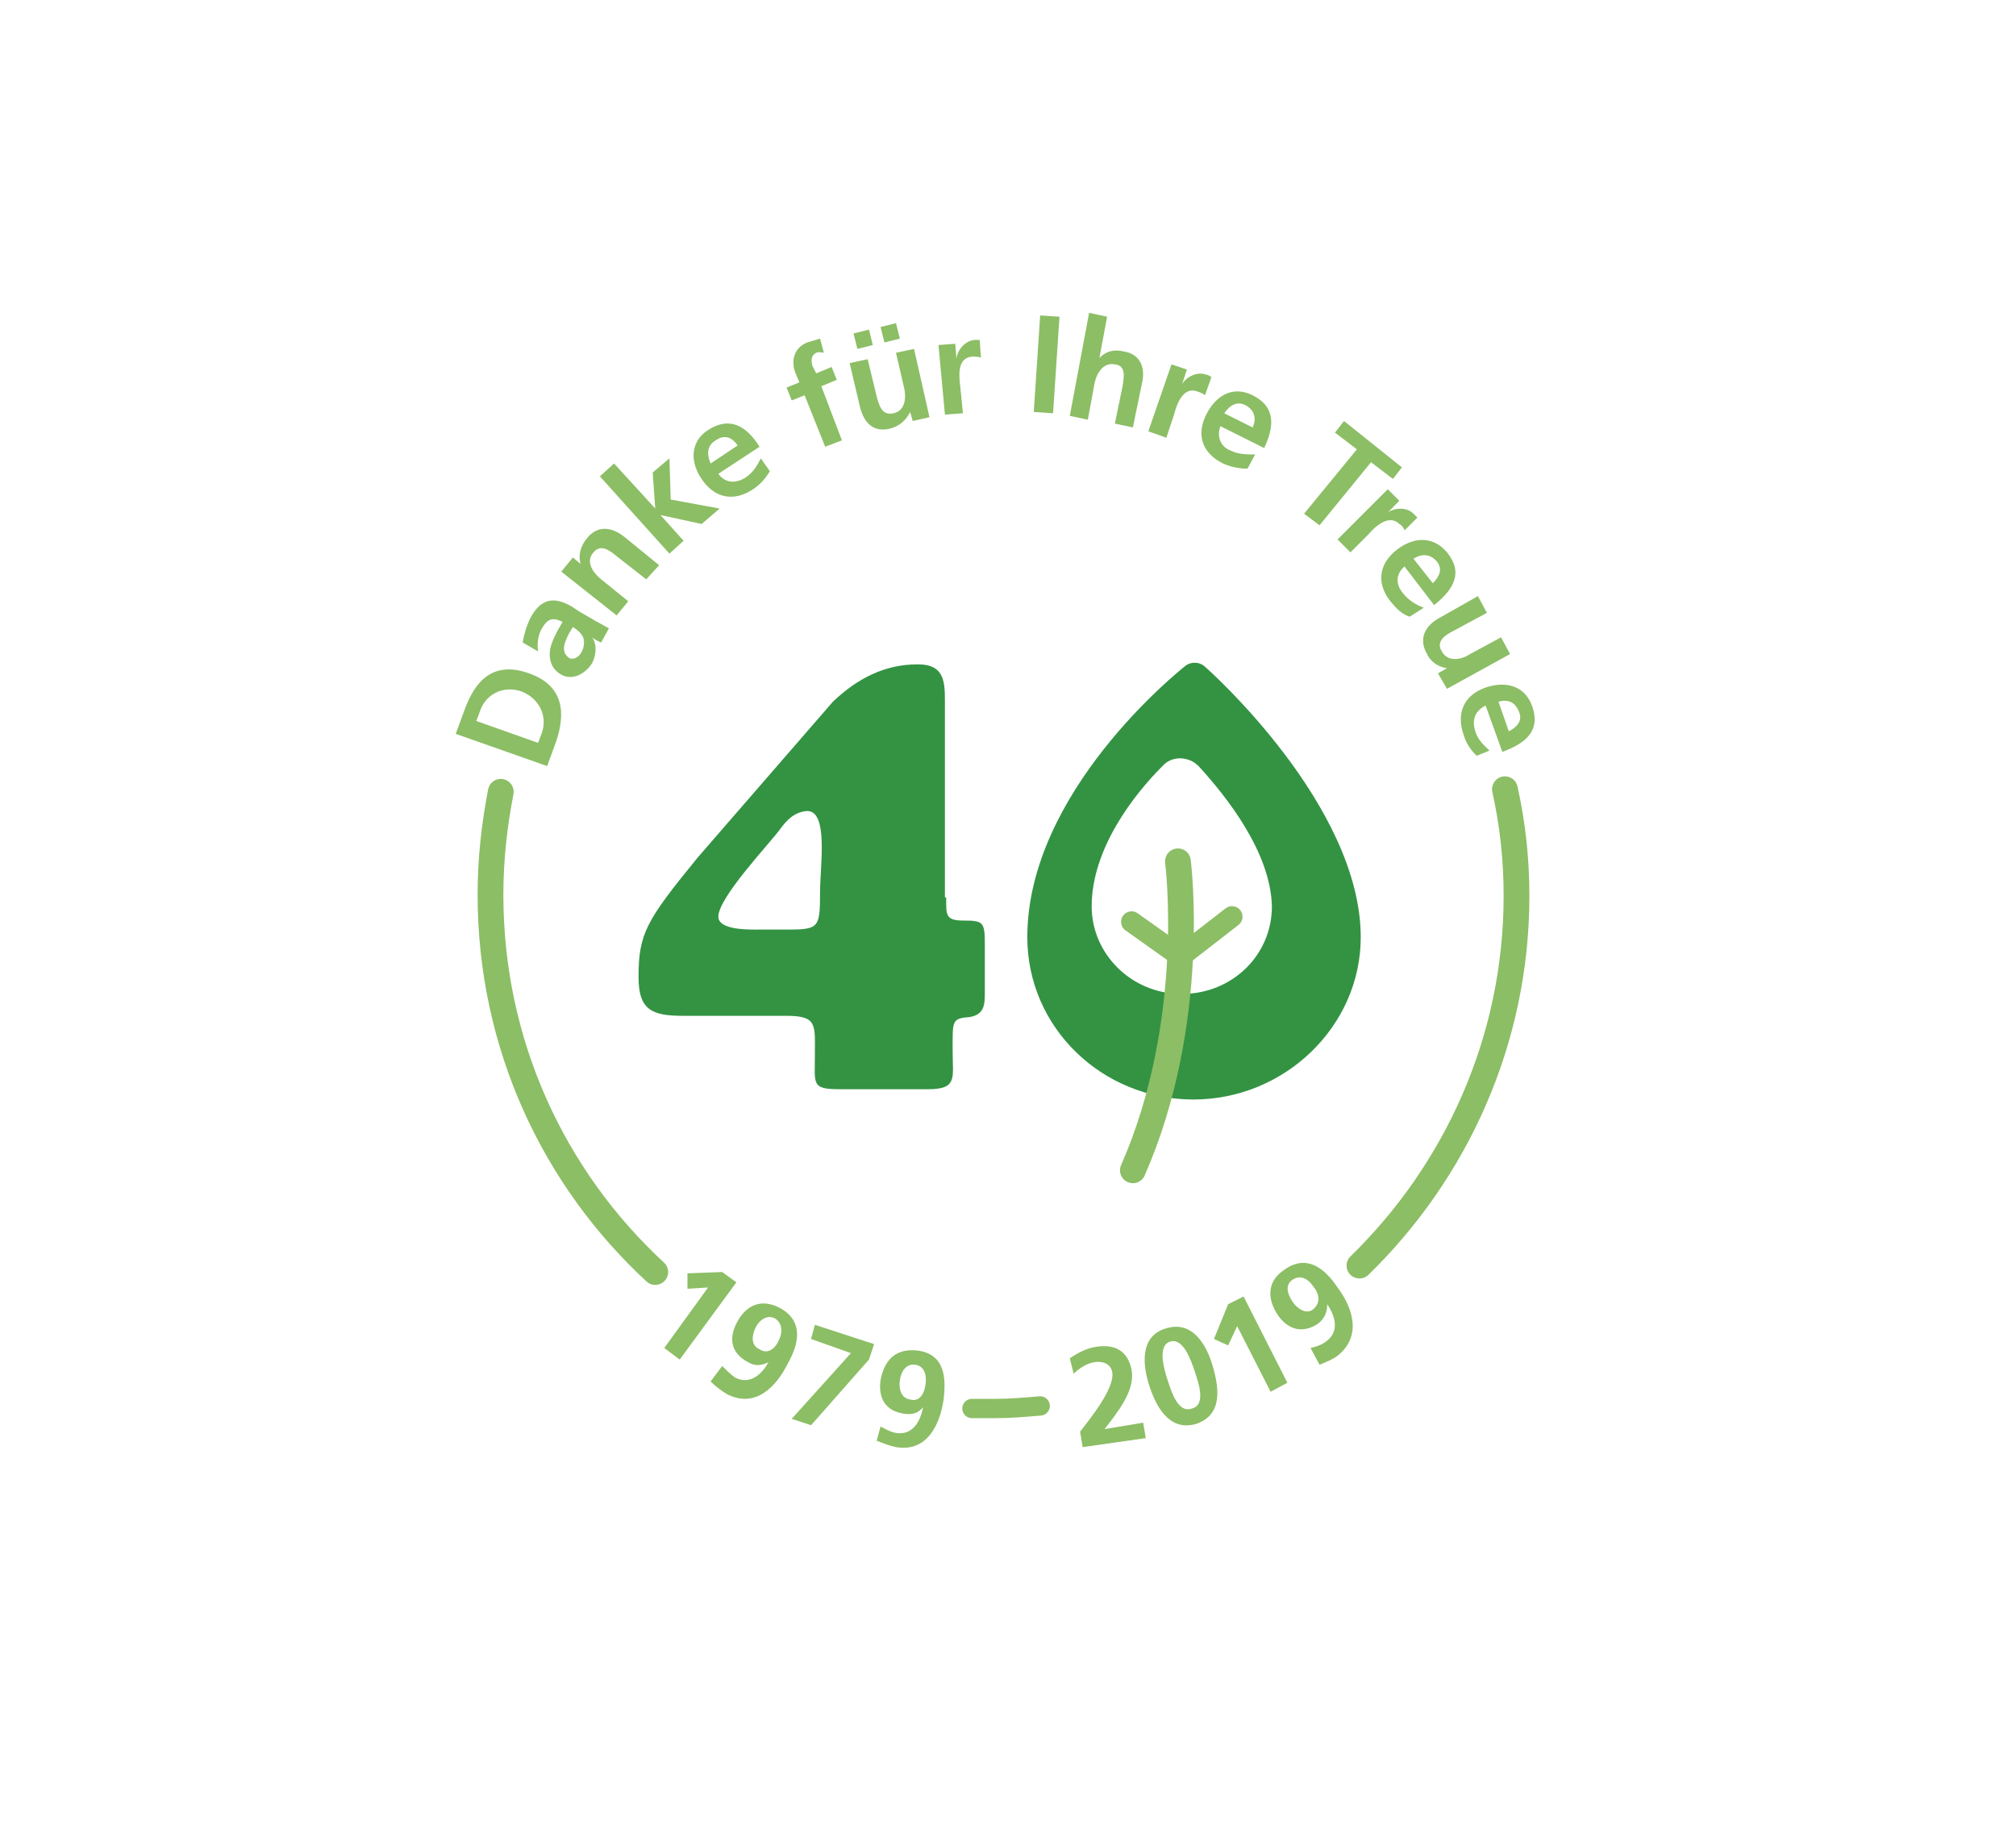
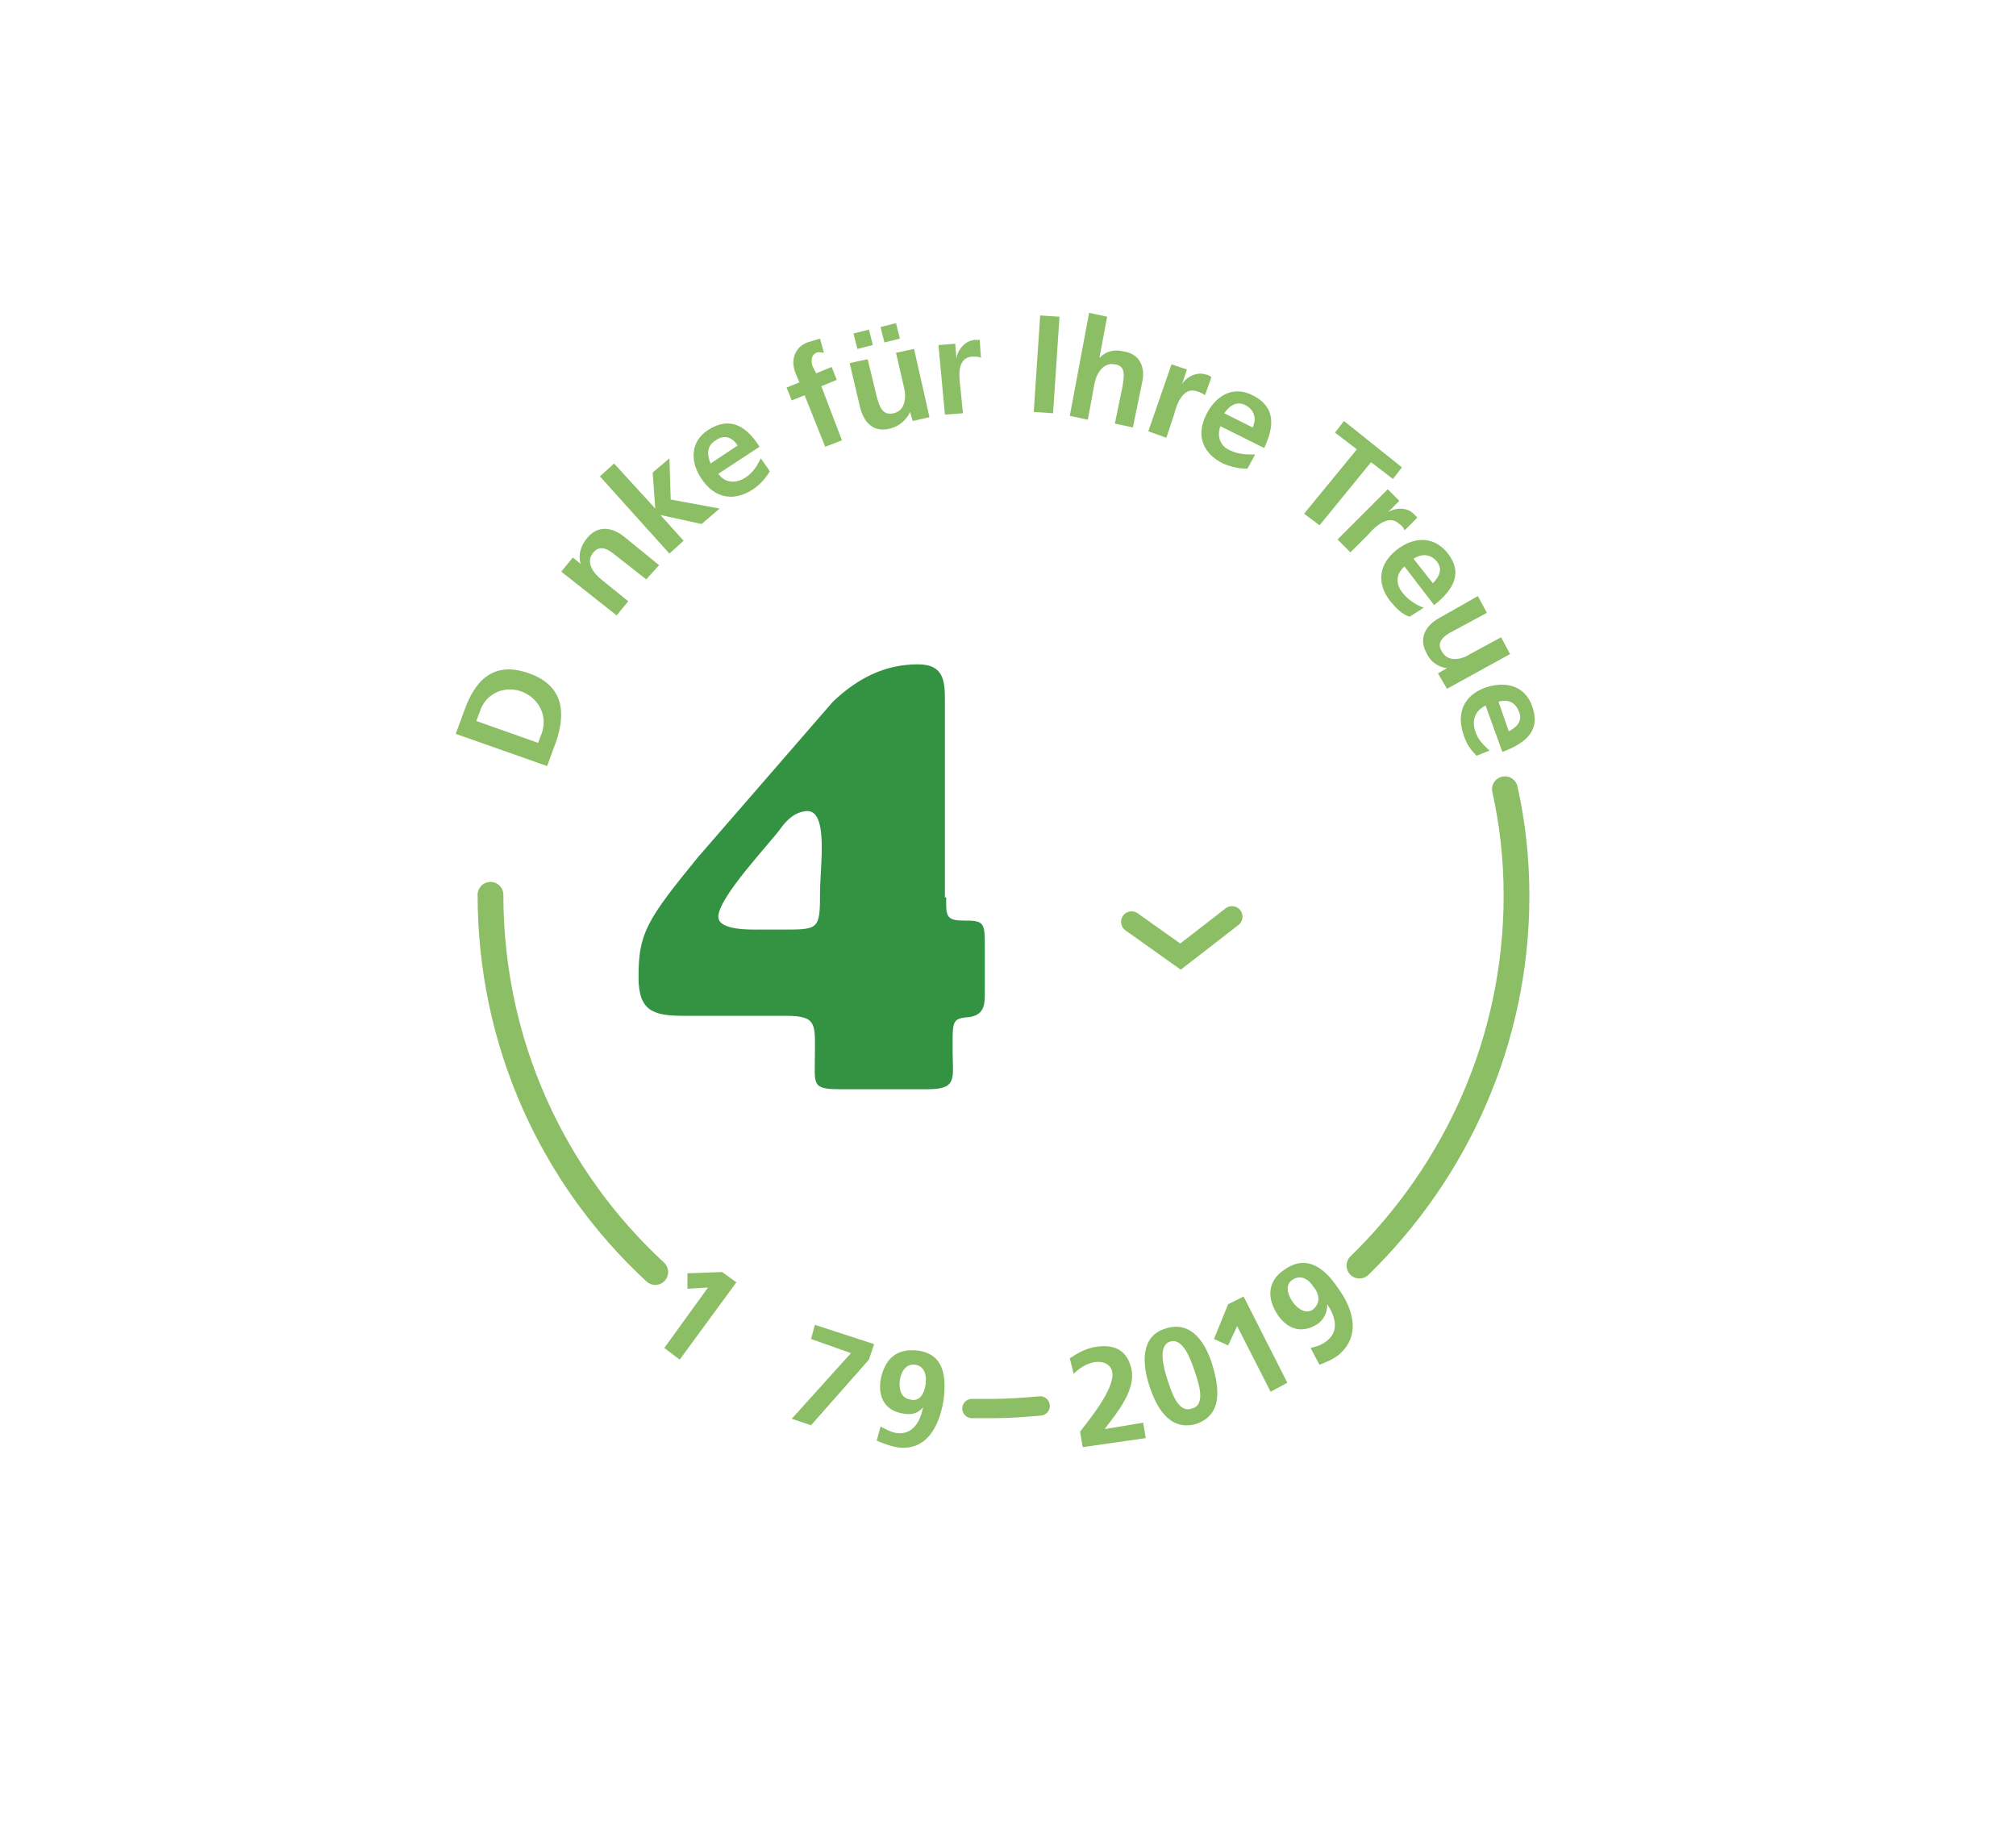
<svg xmlns="http://www.w3.org/2000/svg" version="1.1" x="0px" y="0px" viewBox="0 0 156.6 143.1" style="enable-background:new 0 0 156.6 143.1;" xml:space="preserve">
  <style type="text/css">
	.st0{fill:none;stroke:#339343;stroke-width:4.096;stroke-linecap:round;stroke-miterlimit:10;}
	.st1{fill:none;stroke:#339343;stroke-width:4.199;stroke-linecap:round;stroke-miterlimit:10;}
	.st2{fill:#339343;}
	.st3{fill:none;stroke:#8CBE65;stroke-width:2;stroke-linecap:round;stroke-miterlimit:10;}
	.st4{fill:none;stroke:#8CBE65;stroke-width:1.632;stroke-linecap:round;stroke-miterlimit:10;}
	.st5{fill:#8CBE65;}
	.st6{fill:none;stroke:#8CBE65;stroke-width:1.5;stroke-linecap:round;stroke-miterlimit:10;}
</style>
  <g id="Ebene_1">
</g>
  <g id="Ebene_2">
    <g>
      <path class="st0" d="M107,98" />
      <path class="st1" d="M114.9,49.3" />
      <g>
        <g>
          <path class="st2" d="M73.5,69.7c0,1.3-0.1,1.8,1.3,1.8c1.6,0,1.7,0.1,1.7,1.9V77c0,1,0,1.8-1.2,2c-1.4,0.1-1.3,0.3-1.3,2.7      c0,2,0.4,2.9-1.9,2.9h-6.9c-2.2,0-1.9-0.4-1.9-2.7c0-2.3,0.2-3-2.2-3h-8c-2.4,0-3.5-0.4-3.5-3c0-3.4,0.6-4.4,4.6-9.3l10.5-12.1      c1.9-1.8,4-2.9,6.6-2.9c2.1,0,2.1,1.4,2.1,3V69.7z M60.5,72.2c3.1,0,3.2,0.1,3.2-2.9c0-2,0.7-6.5-1.1-6.3      c-0.9,0.1-1.5,0.7-2,1.4c-0.8,1.1-4.8,5.3-4.8,6.8c0,1.1,2.6,1,3.3,1H60.5z" />
        </g>
-         <path class="st2" d="M92.7,85.4c-7.1,0-12.9-5.6-12.9-12.6c0-11.3,11.8-20.7,12.3-21.1c0.4-0.3,1-0.3,1.4,0     c0.5,0.4,12.2,10.9,12.2,21.1C105.7,79.7,99.8,85.4,92.7,85.4z M93.1,59.5c-0.8-0.8-2.1-0.8-2.8,0c-2.2,2.2-5.5,6.4-5.5,10.9     c0,3.7,3.1,6.8,7,6.8c3.9,0,7-3,7-6.8C98.7,66.2,95.3,61.9,93.1,59.5z" />
-         <path class="st3" d="M91.5,66.9c0,0,1.6,12.4-3.5,24" />
        <polyline class="st4" points="87.9,71.6 91.7,74.3 95.7,71.2    " />
      </g>
      <g>
        <g>
          <path class="st5" d="M35.4,57l0.7-1.9c0.8-2.2,2.2-3.8,5-2.8c2.8,1,2.8,3.2,2.1,5.3l-0.7,1.9L35.4,57z M41.8,57.7l0.3-0.8      c0.4-1.2-0.1-2.6-1.6-3.2c-1.5-0.5-2.8,0.3-3.2,1.5L37,56L41.8,57.7z" />
-           <path class="st5" d="M40.6,49.9c0.1-0.6,0.3-1.3,0.6-1.9c0.8-1.5,1.8-1.7,3.2-0.9l0.6,0.4c0.5,0.3,0.9,0.5,1.2,0.7      c0.4,0.2,0.7,0.4,1.1,0.6l-0.6,1.1c-0.3-0.1-0.6-0.3-0.7-0.4l0,0c0.4,0.6,0.3,1.4,0,2c-0.5,0.8-1.5,1.4-2.4,0.9      c-0.7-0.4-0.9-1-0.9-1.6c0-0.6,0.3-1.2,0.6-1.8l0.4-0.7c-0.8-0.4-1.2-0.2-1.6,0.5c-0.3,0.5-0.4,1.2-0.3,1.8L40.6,49.9z       M45.2,50.6c0.2-0.4,0.2-0.8,0.1-1.1c-0.2-0.4-0.5-0.6-0.8-0.8l-0.3,0.5c-0.3,0.6-0.7,1.4,0,1.9C44.6,51.3,45,51,45.2,50.6z" />
          <path class="st5" d="M43.6,44.4l0.9-1.1l0.6,0.5l0,0c-0.2-0.7,0-1.4,0.5-2c0.8-1,1.9-0.9,2.9-0.1l2.7,2.2L50.2,45l-2.3-1.8      c-0.5-0.4-1.2-1-1.8-0.3c-0.7,0.8,0.1,1.7,0.6,2.1l2.1,1.7l-0.9,1.1L43.6,44.4z" />
          <path class="st5" d="M46.6,37l1.1-1l3.2,3.5l0,0l-0.2-2.8l1.3-1.1l0.1,3.2l3.8,0.7l-1.4,1.2L51.3,40l0,0l1.8,2L52,43L46.6,37z" />
          <path class="st5" d="M59.8,36.6c-0.3,0.5-0.7,1-1.3,1.4c-1.5,1-3,0.7-4-0.8c-0.9-1.3-0.9-2.9,0.5-3.8c1.7-1.1,3-0.3,4,1.3      l-3.2,2.1c0.5,0.7,1.3,0.8,2.1,0.3c0.6-0.4,0.9-0.9,1.2-1.5L59.8,36.6z M57.3,34.6c-0.4-0.6-1-0.9-1.7-0.4      c-0.7,0.4-0.7,1.1-0.4,1.8L57.3,34.6z" />
          <path class="st5" d="M62.5,30.7l-1,0.4l-0.4-1l1-0.4L61.8,29c-0.4-1-0.1-2,0.9-2.4c0.3-0.1,0.7-0.2,1-0.3l0.3,1.1      c-0.1,0-0.4-0.1-0.6,0c-0.4,0.2-0.4,0.6-0.3,1l0.3,0.6l1.2-0.5l0.4,1l-1.2,0.5l1.6,4.2l-1.3,0.5L62.5,30.7z" />
          <path class="st5" d="M72.2,32.4l-1.3,0.3L70.7,32l0,0c-0.3,0.6-0.8,1.1-1.6,1.3c-1.3,0.3-2-0.5-2.3-1.7L66,28.2l1.4-0.3l0.7,2.9      c0.2,0.7,0.4,1.5,1.3,1.3c1-0.2,1-1.4,0.8-2.1l-0.6-2.6l1.4-0.3L72.2,32.4z M66.6,27.1l-0.3-1.2l1.2-0.3l0.3,1.2L66.6,27.1z       M69.6,25.1l0.3,1.2l-1.2,0.3l-0.3-1.2L69.6,25.1z" />
          <path class="st5" d="M72.9,26.8l1.3-0.1l0.1,1.2l0,0c0-0.5,0.5-1.4,1.4-1.5c0.1,0,0.3,0,0.4,0l0.1,1.4c-0.1-0.1-0.4-0.1-0.7-0.1      c-1.2,0.1-1,1.6-0.9,2.4l0.2,2l-1.4,0.1L72.9,26.8z" />
          <path class="st5" d="M80.8,24.5l1.5,0.1l-0.5,7.5L80.3,32L80.8,24.5z" />
          <path class="st5" d="M84.6,24.3l1.4,0.3l-0.6,3.2l0,0c0.5-0.5,1.1-0.7,1.9-0.5c1.3,0.2,1.7,1.3,1.4,2.5l-0.7,3.4l-1.4-0.3      l0.6-2.9c0.1-0.7,0.3-1.6-0.6-1.7c-1-0.2-1.5,0.9-1.6,1.6l-0.5,2.7l-1.4-0.3L84.6,24.3z" />
          <path class="st5" d="M91,28.3l1.2,0.4l-0.4,1.2l0,0c0.2-0.5,1.1-1.1,1.9-0.8c0.1,0,0.3,0.1,0.4,0.2l-0.5,1.4      c-0.1-0.1-0.3-0.2-0.6-0.3c-1.1-0.4-1.6,1-1.8,1.8L90.6,34l-1.4-0.5L91,28.3z" />
          <path class="st5" d="M96.9,36.4c-0.6,0-1.2-0.1-1.9-0.4c-1.6-0.8-2.1-2.2-1.3-3.8c0.7-1.4,2-2.3,3.6-1.5      c1.8,0.9,1.7,2.4,0.9,4.1l-3.4-1.7c-0.3,0.8,0,1.6,0.8,1.9c0.6,0.3,1.3,0.3,1.9,0.3L96.9,36.4z M97.3,33.2      c0.3-0.6,0.2-1.3-0.5-1.7c-0.7-0.4-1.3,0-1.7,0.6L97.3,33.2z" />
          <path class="st5" d="M105.4,34.9l-1.7-1.3l0.7-0.9l4.5,3.6l-0.7,0.9l-1.7-1.3l-4,4.9l-1.2-0.9L105.4,34.9z" />
          <path class="st5" d="M107.8,38l0.9,0.9l-0.9,0.9l0,0c0.4-0.3,1.4-0.5,2,0.1c0.1,0.1,0.2,0.2,0.3,0.3l-1,1c0-0.1-0.2-0.4-0.4-0.5      c-0.8-0.8-1.9,0.2-2.4,0.8l-1.4,1.4l-1-1L107.8,38z" />
          <path class="st5" d="M109.5,47.9c-0.6-0.2-1-0.6-1.5-1.2c-1.1-1.4-0.9-2.9,0.5-4c1.3-1,2.8-1.1,3.9,0.2c1.3,1.6,0.5,2.9-1,4.1      l-2.3-3c-0.7,0.6-0.7,1.4-0.1,2.1c0.4,0.5,1,0.9,1.6,1.1L109.5,47.9z M111.3,45.3c0.5-0.5,0.8-1.1,0.3-1.7      c-0.5-0.6-1.2-0.6-1.8-0.2L111.3,45.3z" />
          <path class="st5" d="M112.4,53.5l-0.7-1.2l0.7-0.4l0,0c-0.7-0.1-1.3-0.5-1.6-1.2c-0.6-1.1-0.1-2.1,1-2.7l3-1.7l0.7,1.3l-2.6,1.4      c-0.6,0.3-1.4,0.8-0.9,1.6c0.5,0.9,1.6,0.6,2.2,0.2l2.4-1.3l0.7,1.3L112.4,53.5z" />
          <path class="st5" d="M114.7,58.7c-0.4-0.4-0.8-0.9-1-1.6c-0.6-1.7,0-3.1,1.7-3.7c1.5-0.5,3-0.2,3.6,1.4c0.7,1.9-0.4,2.9-2.3,3.6      l-1.3-3.6c-0.8,0.4-1.1,1.1-0.8,2c0.2,0.7,0.7,1.1,1.1,1.5L114.7,58.7z M117.2,56.8c0.6-0.3,1.1-0.8,0.8-1.5      c-0.3-0.8-0.9-1-1.6-0.8L117.2,56.8z" />
        </g>
        <path class="st5" d="M56.1,98.8l1.1,0.8l-4.4,6l-1.2-0.9L55,100l-1.6,0.1l0-1.2L56.1,98.8z" />
-         <path class="st5" d="M56.1,106.1c0.3,0.3,0.6,0.6,1,0.9c1.2,0.6,2.1-0.3,2.6-1.2l0,0c-0.6,0.3-1.1,0.3-1.6,0     c-1.3-0.7-1.5-1.8-0.9-3c0.7-1.4,1.9-2,3.4-1.2c1.8,1,1.5,2.7,0.6,4.3c-0.9,1.8-2.5,3.5-4.7,2.4c-0.5-0.3-0.9-0.6-1.3-1     L56.1,106.1z M60.5,104.1c0.3-0.6,0.3-1.3-0.3-1.7c-0.6-0.3-1.2,0.1-1.5,0.7c-0.3,0.6-0.4,1.4,0.3,1.7     C59.6,105.2,60.2,104.8,60.5,104.1z" />
        <path class="st5" d="M63.3,102.9l4.6,1.5l-0.4,1.2l-4.5,5.1l-1.5-0.5l4.6-5.1L63,104L63.3,102.9z" />
        <path class="st5" d="M68.4,110.8c0.4,0.2,0.7,0.4,1.2,0.5c1.3,0.2,1.9-0.9,2.1-2l0,0c-0.4,0.5-0.9,0.6-1.5,0.5     c-1.4-0.2-2-1.2-1.8-2.6c0.3-1.6,1.2-2.5,2.9-2.3c2.1,0.3,2.2,2.1,2,3.8c-0.3,2-1.3,4.1-3.7,3.7c-0.5-0.1-1-0.3-1.5-0.5     L68.4,110.8z M71.9,107.5c0.1-0.7-0.1-1.4-0.8-1.5c-0.7-0.1-1.1,0.5-1.2,1.2c-0.1,0.7,0.1,1.4,0.8,1.5     C71.4,108.9,71.8,108.3,71.9,107.5z" />
        <path class="st5" d="M84.1,112.4l-0.2-1.2c0.6-0.8,2.7-3.3,2.5-4.6c-0.1-0.7-0.8-0.9-1.4-0.8c-0.6,0.1-1.2,0.5-1.6,0.9l-0.3-1.2     c0.6-0.4,1.3-0.8,2.1-0.9c1.4-0.2,2.4,0.3,2.7,1.8c0.3,1.6-1.1,3.3-2.1,4.6l3-0.5l0.2,1.2L84.1,112.4z" />
        <path class="st5" d="M89.3,107.7c-0.6-1.8-0.7-3.9,1.2-4.5c2.1-0.7,3.2,1.2,3.7,2.9s0.8,3.8-1.3,4.5     C90.8,111.2,89.8,109.2,89.3,107.7z M92.8,106.5c-0.3-0.9-0.9-2.6-1.9-2.3c-1,0.3-0.5,2.1-0.2,3c0.3,0.9,0.8,2.6,1.9,2.2     C93.7,109.1,93.1,107.4,92.8,106.5z" />
        <path class="st5" d="M95.4,101.3l1.2-0.6l3.4,6.7l-1.3,0.7l-2.6-5.1l-0.7,1.5l-1.1-0.5L95.4,101.3z" />
        <path class="st5" d="M101.8,104.7c0.4-0.1,0.8-0.2,1.2-0.5c1.1-0.8,0.7-2,0.1-2.9l0,0c0,0.6-0.2,1.1-0.7,1.5     c-1.2,0.8-2.3,0.5-3.1-0.6c-0.9-1.3-0.9-2.7,0.5-3.6c1.7-1.2,3.1-0.1,4.1,1.4c1.2,1.6,1.9,3.8,0,5.3c-0.4,0.3-0.9,0.5-1.4,0.7     L101.8,104.7z M102,99.9c-0.4-0.6-1-0.9-1.6-0.5c-0.6,0.4-0.4,1.1,0,1.7c0.4,0.6,1.1,1,1.6,0.6C102.6,101.2,102.5,100.5,102,99.9     z" />
-         <path class="st3" d="M50.9,98.8C43,91.5,38.1,81.1,38.1,69.5c0-2.8,0.3-5.4,0.8-8" />
+         <path class="st3" d="M50.9,98.8C43,91.5,38.1,81.1,38.1,69.5" />
        <path class="st6" d="M80.8,109.2c-1.2,0.1-2.3,0.2-3.5,0.2c-0.6,0-1.2,0-1.8,0" />
        <path class="st3" d="M116.9,61.3c0.6,2.7,0.9,5.4,0.9,8.3c0,11.2-4.7,21.4-12.2,28.7" />
      </g>
    </g>
  </g>
</svg>